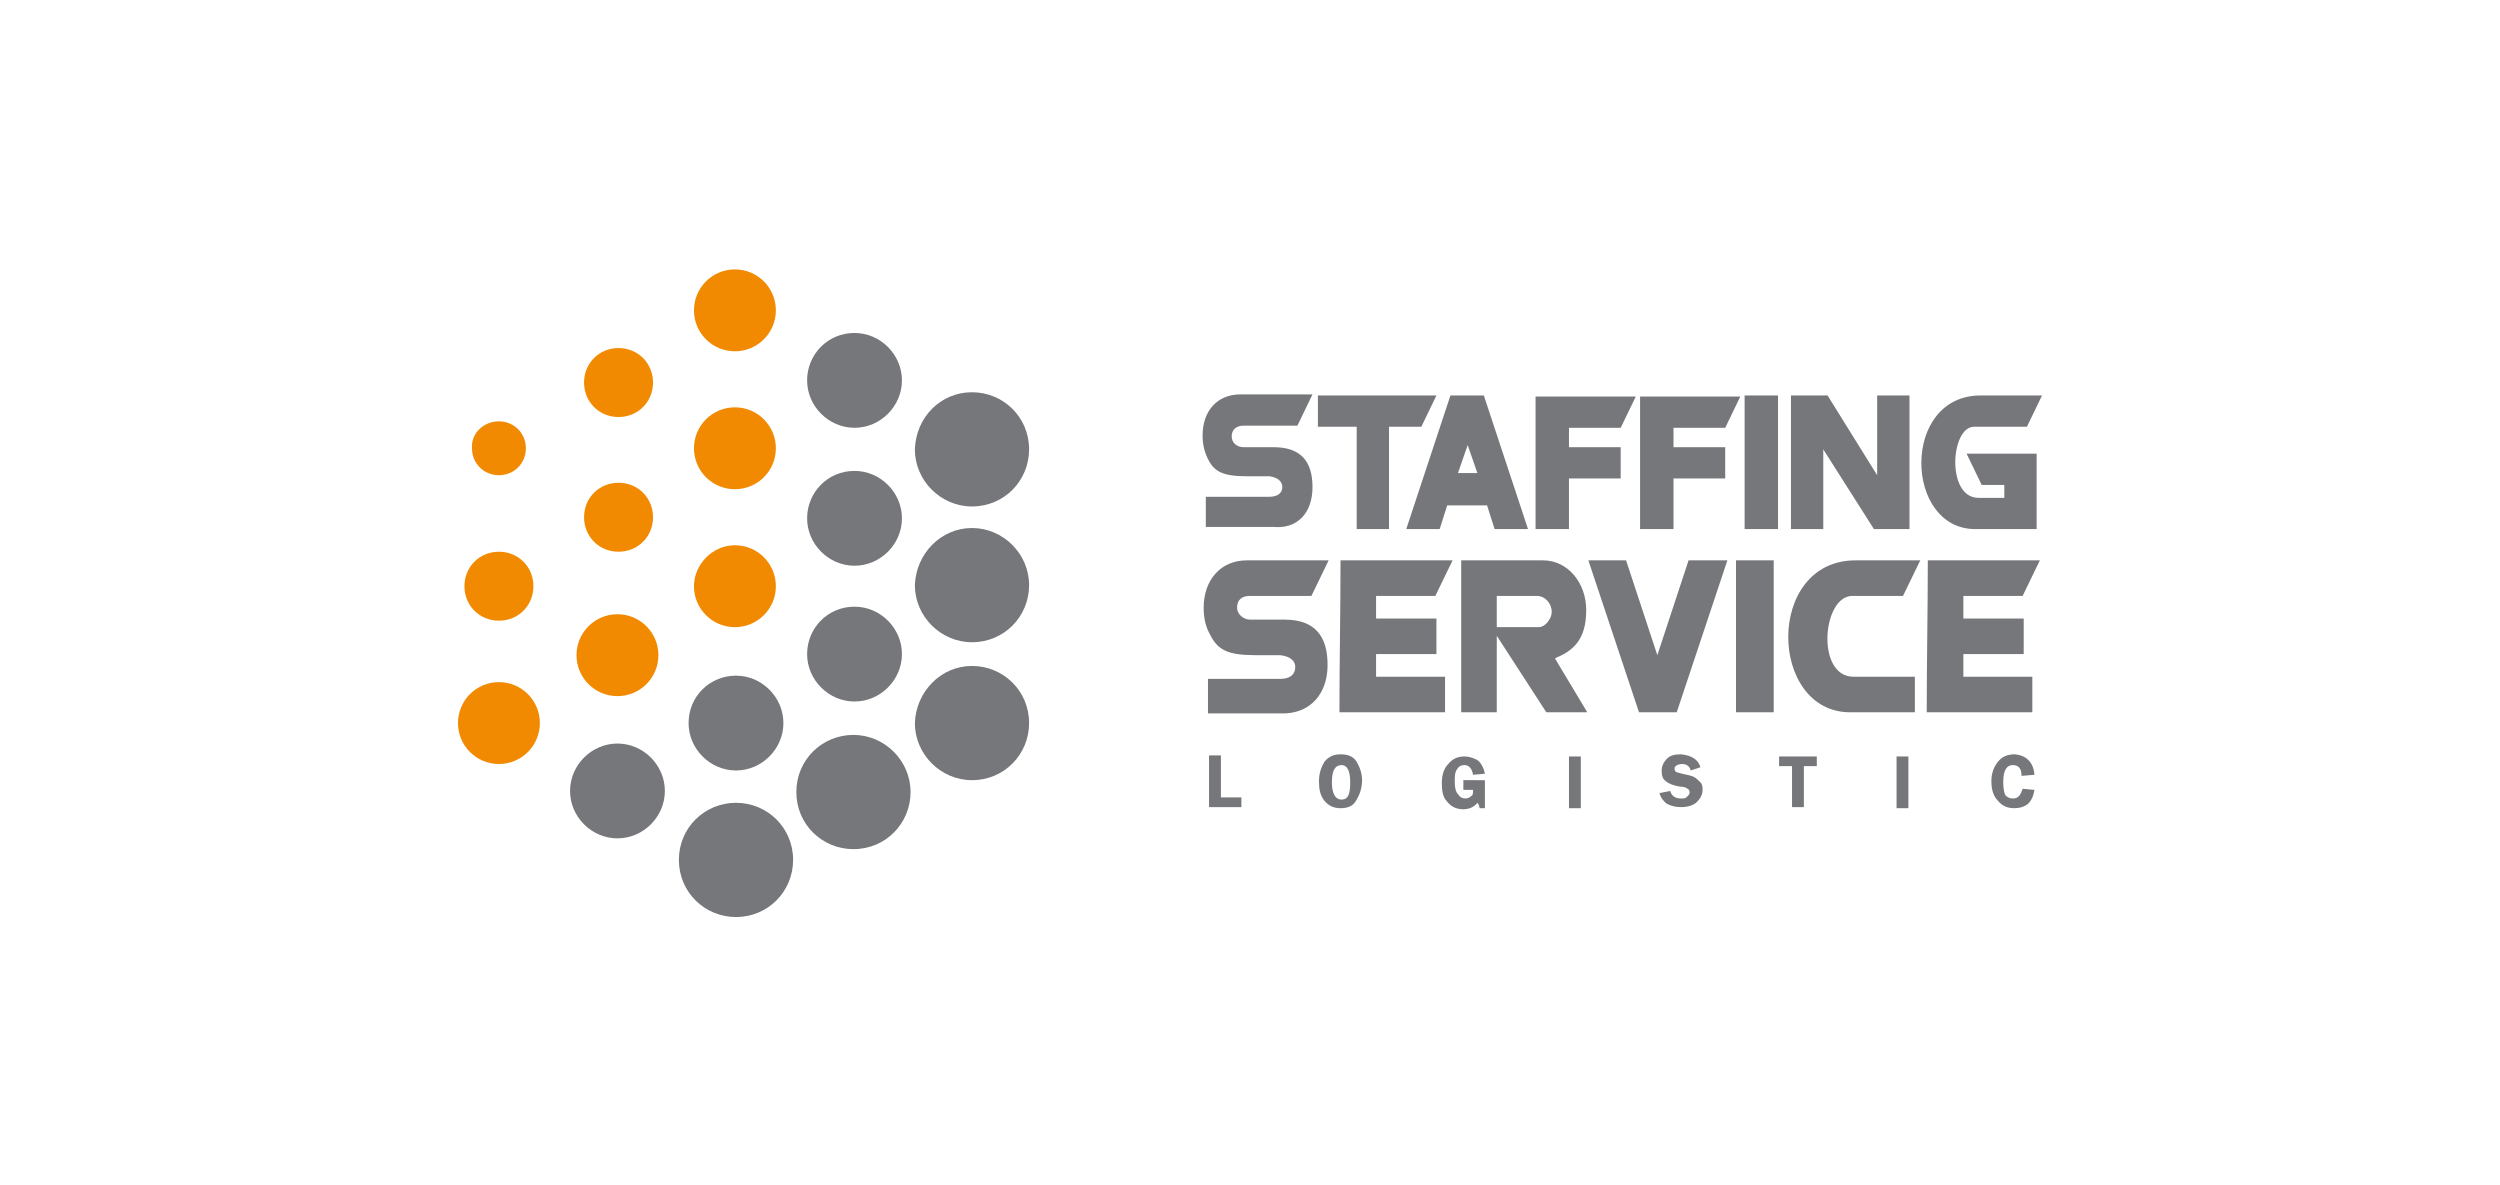
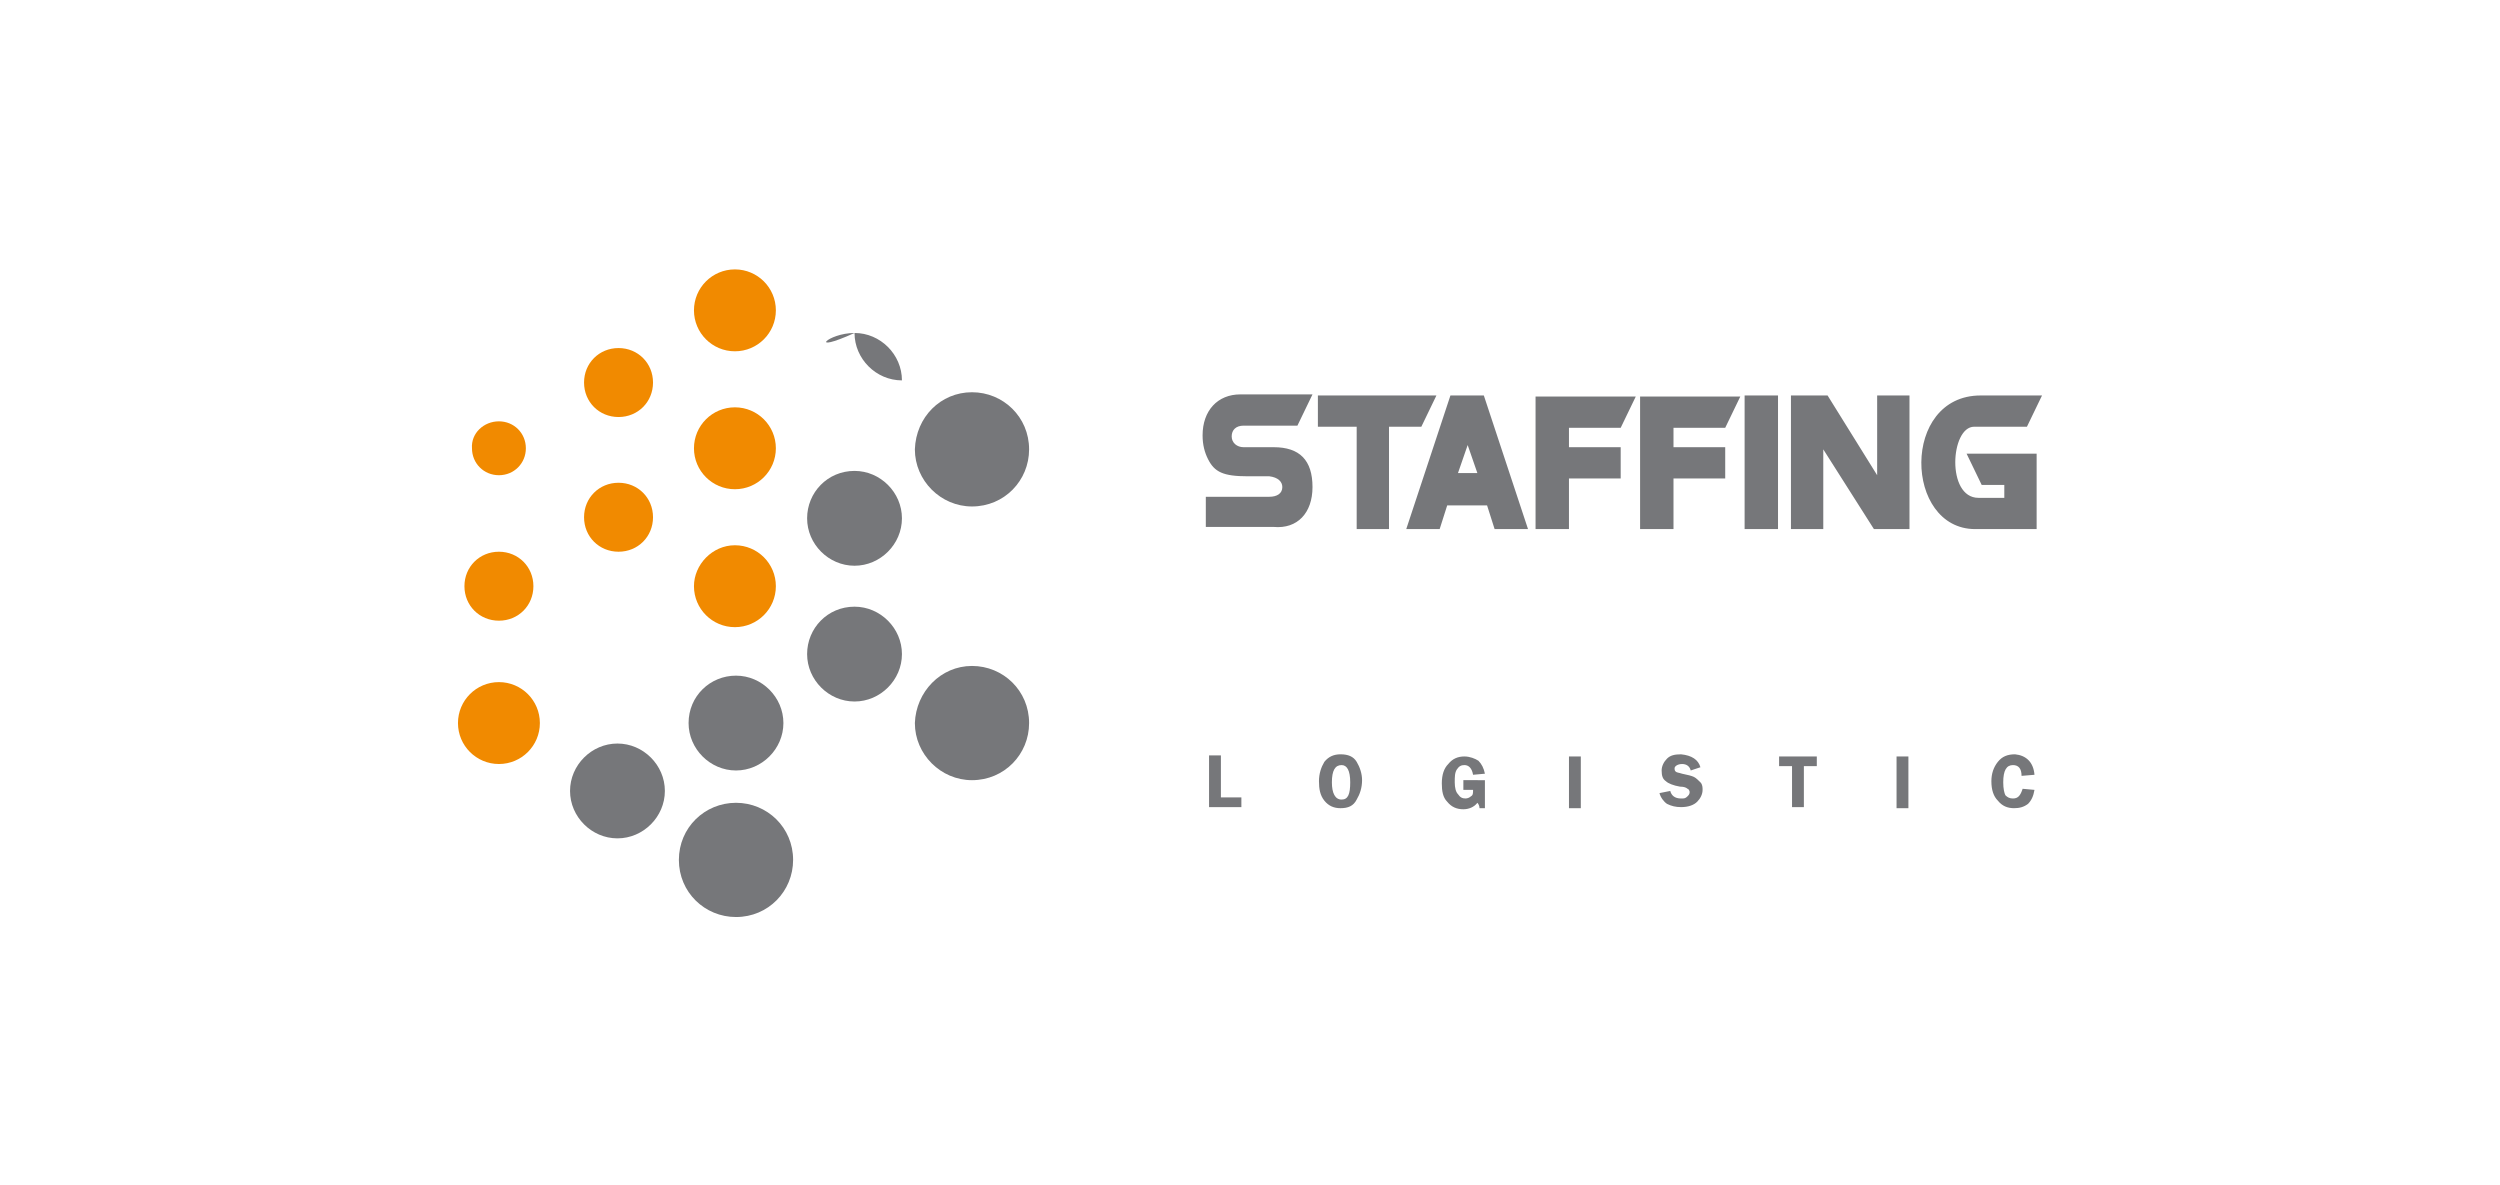
<svg xmlns="http://www.w3.org/2000/svg" version="1.1" x="0px" y="0px" viewBox="0 0 232 110" style="enable-background:new 0 0 232 110;" xml:space="preserve">
  <style type="text/css">
	.st0{display:none;}
	.st1{display:inline;}
	.st2{fill:#101820;}
	.st3{fill:#F18A00;}
	.st4{display:inline;opacity:0.5;fill:#009FE3;}
	.st5{fill:#FEFEFE;}
	.st6{fill:#FE8846;}
	.st7{fill:#FEF9F6;}
	.st8{fill:#FEFAF8;}
	.st9{fill:#8D9190;}
	.st10{fill:#8C908F;}
	.st11{fill:#8F9392;}
	.st12{fill:#919494;}
	.st13{fill:#8E9291;}
	.st14{fill:#929695;}
	.st15{fill:#919493;}
	.st16{fill:#FE985F;}
	.st17{fill:#FE985E;}
	.st18{fill:#FEFBFA;}
	.st19{fill:#FEFCFB;}
	.st20{fill:#FEFDFD;}
	.st21{fill:#FEEEE5;}
	.st22{fill:#FEF6F2;}
	.st23{fill:#FEF8F5;}
	.st24{fill:#FEF3ED;}
	.st25{fill:#FCFCFC;}
	.st26{fill:#F9F9F9;}
	.st27{fill:#FAFAFA;}
	.st28{fill:#F8F8F8;}
	
		.st29{display:inline;fill:none;stroke:#009FE3;stroke-width:2.5;stroke-linecap:round;stroke-linejoin:round;stroke-miterlimit:10;}
	.st30{fill:none;stroke:#009FE3;stroke-width:2.5;stroke-linecap:round;stroke-linejoin:round;stroke-miterlimit:10;}
	.st31{opacity:1.000000e-02;fill:#FFFFFF;}
	.st32{fill:none;stroke:#009FE3;stroke-width:1.771;stroke-linecap:round;stroke-linejoin:round;stroke-miterlimit:10;}
	.st33{fill-rule:evenodd;clip-rule:evenodd;fill:#D8D5D5;}
	.st34{fill-rule:evenodd;clip-rule:evenodd;fill:#EF7D00;}
	.st35{fill-rule:evenodd;clip-rule:evenodd;fill:#293A66;}
	.st36{fill:#EF7D00;}
	.st37{fill:#E2A834;}
	.st38{fill:#EBA900;}
	.st39{fill:#402020;}
	.st40{fill:#E65300;}
	.st41{fill:#FFFFFF;}
	.st42{fill-rule:evenodd;clip-rule:evenodd;fill:#6F6F6E;}
	.st43{fill-rule:evenodd;clip-rule:evenodd;fill:#83B427;}
	.st44{fill:#FF9800;}
	.st45{fill:#212322;}
	.st46{fill:#424242;}
	.st47{fill:#E20025;}
	.st48{fill:#005192;}
	.st49{fill:#FFED00;}
	.st50{fill:#0189F9;}
	.st51{fill:#232E48;}
	.st52{fill:#D1CCB4;}
	.st53{fill:#3DAE2B;}
	.st54{fill:#E43D30;}
	.st55{fill:#3D4543;}
	.st56{fill:#122C68;}
	.st57{fill:#F52328;}
	.st58{fill:#006580;}
	.st59{fill:#789904;}
	.st60{fill:#ED1C24;stroke:#ED1C24;stroke-width:0.992;}
	.st61{fill:#1554A0;}
	.st62{fill:#0098C5;}
	.st63{fill:#FFD800;}
	.st64{fill:#FAB900;}
	.st65{fill:#E73037;}
	.st66{fill:#00A2B8;}
	.st67{fill:#1AAEDB;}
	.st68{fill:#FFEB00;}
	.st69{fill:#E31419;}
	.st70{fill:#2B2D37;}
	.st71{fill:#043256;}
	.st72{fill:#FD7510;}
	.st73{fill:url(#SVGID_1_);}
	.st74{fill:#282826;}
	.st75{fill:#838484;}
	.st76{fill:#1D1E1C;}
	.st77{fill:#3C1152;}
	.st78{fill-rule:evenodd;clip-rule:evenodd;fill:#B32372;}
	.st79{fill:#17442A;}
	.st80{fill:#AF8B52;}
	.st81{fill:#E1AB43;}
	.st82{fill:#FCF0CA;}
	.st83{fill:#0F0907;}
	.st84{fill:#533729;}
	.st85{fill:#FCFAFA;}
	.st86{fill:#EA7024;}
	.st87{clip-path:url(#SVGID_3_);}
	.st88{fill:#202C45;}
	.st89{fill:#4F658E;}
	.st90{fill:#AFACA7;}
	.st91{fill:#0C5E98;}
	.st92{fill:#53C0E9;}
	.st93{fill:#E5017D;}
	.st94{fill:#FEEA53;}
	.st95{fill:#61B34C;}
	.st96{fill:#8460A6;}
	.st97{fill:#01012E;}
	.st98{fill:#AC8132;}
	.st99{filter:url(#Adobe_OpacityMaskFilter);}
	.st100{filter:url(#Adobe_OpacityMaskFilter_1_);}
	.st101{mask:url(#SVGID_8_);fill:url(#SVGID_9_);}
	.st102{opacity:0.8;fill:url(#SVGID_10_);}
	.st103{opacity:0.51;}
	.st104{filter:url(#Adobe_OpacityMaskFilter_2_);}
	.st105{filter:url(#Adobe_OpacityMaskFilter_3_);}
	.st106{mask:url(#SVGID_11_);fill:url(#SVGID_12_);}
	.st107{filter:url(#Adobe_OpacityMaskFilter_4_);}
	.st108{filter:url(#Adobe_OpacityMaskFilter_5_);}
	.st109{mask:url(#SVGID_13_);fill:url(#SVGID_14_);}
	.st110{fill:url(#SVGID_15_);}
	.st111{filter:url(#Adobe_OpacityMaskFilter_6_);}
	.st112{mask:url(#SVGID_16_);}
	.st113{fill:url(#SVGID_17_);}
	.st114{fill:url(#SVGID_18_);}
	.st115{opacity:0.9;fill:url(#SVGID_19_);}
	.st116{enable-background:new    ;}
	.st117{filter:url(#Adobe_OpacityMaskFilter_7_);}
	.st118{filter:url(#Adobe_OpacityMaskFilter_8_);}
	.st119{mask:url(#SVGID_20_);fill:url(#SVGID_21_);}
	.st120{opacity:0.5;fill:url(#SVGID_22_);}
	.st121{filter:url(#Adobe_OpacityMaskFilter_9_);}
	.st122{filter:url(#Adobe_OpacityMaskFilter_10_);}
	.st123{mask:url(#SVGID_23_);fill:url(#SVGID_24_);}
	.st124{opacity:0.5;fill:url(#SVGID_25_);}
	.st125{filter:url(#Adobe_OpacityMaskFilter_11_);}
	.st126{filter:url(#Adobe_OpacityMaskFilter_12_);}
	.st127{mask:url(#SVGID_26_);fill:url(#SVGID_27_);}
	.st128{opacity:0.5;fill:url(#SVGID_28_);}
	.st129{filter:url(#Adobe_OpacityMaskFilter_13_);}
	.st130{filter:url(#Adobe_OpacityMaskFilter_14_);}
	.st131{mask:url(#SVGID_29_);fill:url(#SVGID_30_);}
	.st132{opacity:0.5;fill:url(#SVGID_31_);}
	.st133{filter:url(#Adobe_OpacityMaskFilter_15_);}
	.st134{filter:url(#Adobe_OpacityMaskFilter_16_);}
	.st135{mask:url(#SVGID_32_);fill:url(#SVGID_33_);}
	.st136{fill:url(#SVGID_34_);}
	.st137{filter:url(#Adobe_OpacityMaskFilter_17_);}
	.st138{filter:url(#Adobe_OpacityMaskFilter_18_);}
	.st139{mask:url(#SVGID_35_);fill:url(#SVGID_36_);}
	.st140{opacity:0.5;fill:url(#SVGID_37_);}
	.st141{filter:url(#Adobe_OpacityMaskFilter_19_);}
	.st142{filter:url(#Adobe_OpacityMaskFilter_20_);}
	.st143{mask:url(#SVGID_38_);fill:url(#SVGID_39_);}
	.st144{opacity:0.5;fill:url(#SVGID_40_);}
	.st145{filter:url(#Adobe_OpacityMaskFilter_21_);}
	.st146{filter:url(#Adobe_OpacityMaskFilter_22_);}
	.st147{mask:url(#SVGID_41_);fill:url(#SVGID_42_);}
	.st148{opacity:0.5;fill:url(#SVGID_43_);}
	.st149{filter:url(#Adobe_OpacityMaskFilter_23_);}
	.st150{filter:url(#Adobe_OpacityMaskFilter_24_);}
	.st151{mask:url(#SVGID_44_);fill:url(#SVGID_45_);}
	.st152{opacity:0.5;fill:url(#SVGID_46_);}
	.st153{filter:url(#Adobe_OpacityMaskFilter_25_);}
	.st154{filter:url(#Adobe_OpacityMaskFilter_26_);}
	.st155{mask:url(#SVGID_47_);fill:url(#SVGID_48_);}
	.st156{opacity:0.5;fill:url(#SVGID_49_);}
	.st157{filter:url(#Adobe_OpacityMaskFilter_27_);}
	.st158{filter:url(#Adobe_OpacityMaskFilter_28_);}
	.st159{mask:url(#SVGID_50_);fill:url(#SVGID_51_);}
	.st160{opacity:0.5;fill:url(#SVGID_52_);}
	.st161{fill-rule:evenodd;clip-rule:evenodd;fill:#F96E6E;}
	.st162{fill-rule:evenodd;clip-rule:evenodd;fill:#400000;}
	.st163{fill-rule:evenodd;clip-rule:evenodd;fill:#FF8585;}
	.st164{fill-rule:evenodd;clip-rule:evenodd;fill:#FF7F7F;}
	.st165{fill-rule:evenodd;clip-rule:evenodd;fill:#FF7D7D;}
	.st166{fill-rule:evenodd;clip-rule:evenodd;fill:#FF7878;}
	.st167{fill-rule:evenodd;clip-rule:evenodd;fill:#FF7373;}
	.st168{fill-rule:evenodd;clip-rule:evenodd;fill:#FF7070;}
	.st169{fill-rule:evenodd;clip-rule:evenodd;fill:#FF6B6B;}
	.st170{fill-rule:evenodd;clip-rule:evenodd;fill:#FF6363;}
	.st171{fill-rule:evenodd;clip-rule:evenodd;fill:#FF5E5E;}
	.st172{fill-rule:evenodd;clip-rule:evenodd;fill:#FF5757;}
	.st173{fill-rule:evenodd;clip-rule:evenodd;fill:#F54949;}
	.st174{fill-rule:evenodd;clip-rule:evenodd;fill:#ED4040;}
	.st175{fill-rule:evenodd;clip-rule:evenodd;fill:#E63737;}
	.st176{fill-rule:evenodd;clip-rule:evenodd;fill:#DB2C2C;}
	.st177{fill-rule:evenodd;clip-rule:evenodd;fill:#CF1F1F;}
	.st178{fill-rule:evenodd;clip-rule:evenodd;fill:#CC1D1D;}
	.st179{fill-rule:evenodd;clip-rule:evenodd;fill:#C21313;}
	.st180{fill-rule:evenodd;clip-rule:evenodd;fill:#BF1111;}
	.st181{fill-rule:evenodd;clip-rule:evenodd;fill:#B50909;}
	.st182{fill-rule:evenodd;clip-rule:evenodd;fill:#AD0303;}
	.st183{fill-rule:evenodd;clip-rule:evenodd;fill:#A60000;}
	.st184{fill-rule:evenodd;clip-rule:evenodd;fill:#9C0000;}
	.st185{fill-rule:evenodd;clip-rule:evenodd;fill:#940000;}
	.st186{fill-rule:evenodd;clip-rule:evenodd;fill:#870000;}
	.st187{fill-rule:evenodd;clip-rule:evenodd;fill:#7A0000;}
	.st188{fill-rule:evenodd;clip-rule:evenodd;fill:#6E0000;}
	.st189{fill-rule:evenodd;clip-rule:evenodd;fill:#660000;}
	.st190{fill-rule:evenodd;clip-rule:evenodd;fill:#590000;}
	.st191{fill-rule:evenodd;clip-rule:evenodd;fill:#4F0000;}
	.st192{fill-rule:evenodd;clip-rule:evenodd;fill:#420000;}
	.st193{fill-rule:evenodd;clip-rule:evenodd;fill:url(#SVGID_53_);}
	.st194{fill-rule:evenodd;clip-rule:evenodd;fill:url(#SVGID_54_);}
	.st195{fill:#E30613;}
	.st196{fill:#9D9D9C;}
	.st197{fill-rule:evenodd;clip-rule:evenodd;fill:#2A29F1;}
	.st198{fill-rule:evenodd;clip-rule:evenodd;fill:#E03032;}
	.st199{fill:#E30613;stroke:#E30613;stroke-width:0.829;stroke-miterlimit:22.926;}
	.st200{fill:url(#SVGID_55_);}
	.st201{fill:url(#SVGID_56_);}
	.st202{fill:url(#SVGID_57_);}
	.st203{fill:#1D1D1B;}
	.st204{fill:#84232C;}
	.st205{fill-rule:evenodd;clip-rule:evenodd;fill:#99CC00;}
	.st206{fill-rule:evenodd;clip-rule:evenodd;}
	.st207{fill:#F5B63E;}
	.st208{fill:#9B999E;}
	.st209{fill:#610C15;}
	.st210{clip-path:url(#SVGID_59_);}
	.st211{fill:#A12C38;}
	.st212{fill:#F02F47;}
	.st213{display:none;fill:#F9D4A8;}
	.st214{display:none;fill:#EB802D;}
	.st215{display:none;fill:#E66113;}
	.st216{opacity:0.26;fill:#D14E26;}
	.st217{fill:#FF686E;}
	.st218{display:none;fill:#C72633;}
	.st219{display:inline;fill:#005F48;}
	.st220{display:inline;fill:#004633;}
	.st221{display:inline;fill:#FBEBEC;}
	.st222{display:inline;fill:#FDF7F2;}
	.st223{display:inline;fill:#550C06;}
	.st224{display:inline;opacity:0.4;fill:#532910;}
	.st225{fill:#EBC6B2;}
	.st226{fill:#B89889;}
	.st227{opacity:0.32;fill:#66473B;}
	.st228{fill:#A1877E;}
	.st229{fill:#005F48;}
	.st230{fill:#FDF7F2;}
	.st231{display:inline;fill:#9B999E;}
	.st232{display:inline;fill:#AFAEB4;}
	.st233{display:inline;fill:#727276;}
	.st234{display:inline;fill:#88868B;}
	.st235{display:none;fill:#E24334;}
	.st236{fill:#A4C766;}
	.st237{fill:#965C2D;}
	.st238{fill:#5AA12A;}
	.st239{fill:#6AAF26;}
	.st240{fill:#7AB428;}
	.st241{fill:#4A8A2C;}
	.st242{fill:#1F140F;}
	.st243{fill:#124494;stroke:#FFFFFF;stroke-width:0.538;stroke-miterlimit:10;}
	.st244{fill:#00358D;stroke:#FFFFFF;stroke-width:0.538;stroke-miterlimit:10;}
	.st245{fill:#001880;stroke:#FFFFFF;stroke-width:0.215;stroke-miterlimit:10;}
	.st246{clip-path:url(#SVGID_61_);}
	.st247{clip-path:url(#SVGID_63_);}
	.st248{fill-rule:evenodd;clip-rule:evenodd;fill:#203B8F;}
	.st249{fill-rule:evenodd;clip-rule:evenodd;fill:#FFFFFF;}
	.st250{fill-rule:evenodd;clip-rule:evenodd;fill:#E20613;}
	.st251{fill:#203B8F;}
	.st252{fill:url(#SVGID_64_);}
	.st253{fill:url(#SVGID_65_);}
	.st254{fill:url(#SVGID_66_);}
	.st255{fill:url(#SVGID_67_);}
	.st256{fill:url(#SVGID_68_);}
	.st257{fill:url(#SVGID_69_);}
	.st258{fill:url(#SVGID_70_);}
	.st259{fill:url(#SVGID_71_);}
	.st260{fill:url(#SVGID_72_);}
	.st261{fill:url(#SVGID_73_);}
	.st262{fill:url(#SVGID_74_);}
	.st263{fill:#F4436C;}
	.st264{fill-rule:evenodd;clip-rule:evenodd;fill:#D0D2D3;stroke:#0A5088;stroke-width:8.268089e-02;stroke-miterlimit:22.926;}
	.st265{fill-rule:evenodd;clip-rule:evenodd;fill:#FDBE16;}
	.st266{fill-rule:evenodd;clip-rule:evenodd;fill:#C3CE2F;}
	.st267{fill-rule:evenodd;clip-rule:evenodd;fill:#28B8EB;}
	.st268{fill-rule:evenodd;clip-rule:evenodd;fill:#2992D0;}
	.st269{fill-rule:evenodd;clip-rule:evenodd;fill:#008353;}
	.st270{fill-rule:evenodd;clip-rule:evenodd;fill:#DF0C85;}
	.st271{fill-rule:evenodd;clip-rule:evenodd;fill:#C02126;}
	.st272{fill-rule:evenodd;clip-rule:evenodd;fill:#AB1F69;}
	.st273{fill:#C02126;}
	.st274{fill:#2A4DA0;}
	.st275{fill:#262122;}
	.st276{fill:url(#SVGID_75_);}
	.st277{fill:url(#SVGID_76_);}
	.st278{fill:url(#SVGID_77_);}
	.st279{fill:url(#SVGID_78_);}
	.st280{fill:#636365;}
	.st281{fill:#53A246;}
	.st282{fill:#334688;}
	.st283{fill:#CF242B;}
	.st284{fill:#E7882E;}
	.st285{fill:#282828;}
	.st286{fill:#575756;}
	.st287{fill:#D10E32;}
	.st288{fill:#0048A1;}
	.st289{fill:#315685;}
	.st290{fill:#0064A8;}
	.st291{fill:#EE7339;}
	.st292{fill:url(#SVGID_79_);}
	.st293{fill:url(#SVGID_80_);}
	.st294{fill:url(#SVGID_81_);}
	.st295{fill:#E30D1A;}
	.st296{fill:#D21030;}
	.st297{fill:#0E7DC0;}
	.st298{fill:#4AAC36;}
	.st299{fill:#FFDA05;}
	.st300{fill-rule:evenodd;clip-rule:evenodd;fill:#F18A00;}
	.st301{fill-rule:evenodd;clip-rule:evenodd;fill:#76777A;}
	.st302{fill:#76777A;}
	.st303{fill:#FDC801;}
	.st304{fill-rule:evenodd;clip-rule:evenodd;fill:#009845;}
	.st305{fill:#009845;}
	.st306{fill-rule:evenodd;clip-rule:evenodd;fill:url(#SVGID_82_);}
	.st307{fill-rule:evenodd;clip-rule:evenodd;fill:url(#SVGID_83_);}
	.st308{fill:#25354F;}
	.st309{fill:#0A0B0E;}
	.st310{fill:url(#SVGID_84_);}
	.st311{fill:url(#SVGID_85_);}
	.st312{fill:url(#SVGID_86_);}
	.st313{fill:url(#SVGID_87_);}
	.st314{fill:url(#SVGID_88_);}
	.st315{fill:url(#SVGID_89_);}
	.st316{fill:url(#SVGID_90_);}
	.st317{fill:url(#SVGID_91_);}
	.st318{fill:url(#SVGID_92_);}
	.st319{fill:url(#SVGID_93_);}
	.st320{fill:url(#SVGID_94_);}
	.st321{fill:url(#SVGID_95_);}
	.st322{fill:url(#SVGID_96_);}
	.st323{fill:url(#SVGID_97_);}
	.st324{fill:url(#SVGID_98_);}
	.st325{fill:url(#SVGID_99_);}
	.st326{fill:url(#SVGID_100_);}
	.st327{fill:url(#SVGID_101_);}
	.st328{fill:url(#SVGID_102_);}
	.st329{fill:url(#SVGID_103_);}
	.st330{fill:url(#SVGID_104_);}
	.st331{fill:url(#SVGID_105_);}
	.st332{fill:url(#SVGID_106_);}
	.st333{fill:url(#SVGID_107_);}
	.st334{fill:url(#SVGID_108_);}
	.st335{fill:url(#SVGID_109_);}
	.st336{fill:url(#SVGID_110_);}
	.st337{fill:url(#SVGID_111_);}
	.st338{fill:url(#SVGID_112_);}
	.st339{fill:url(#SVGID_113_);}
	.st340{fill:#EC0928;}
	.st341{fill:#3AAA35;}
	.st342{fill:#F39200;}
	.st343{fill:#F39405;}
	.st344{fill:#ED1B38;}
	.st345{fill:#EC0A29;}
	.st346{fill:#373286;}
	.st347{fill:#4D7BBD;}
	.st348{fill:#4878BB;}
	.st349{fill:url(#SVGID_114_);}
	.st350{fill:url(#SVGID_115_);}
	.st351{fill:url(#SVGID_116_);}
	.st352{fill:url(#SVGID_117_);}
	.st353{fill:url(#SVGID_118_);}
	.st354{fill:url(#SVGID_119_);}
	.st355{fill:url(#SVGID_120_);}
	.st356{fill:url(#SVGID_121_);}
	.st357{fill:url(#SVGID_122_);}
	.st358{fill:url(#SVGID_123_);}
	.st359{fill:#1D3C73;}
	.st360{opacity:0;fill:none;stroke:#FFFFFF;stroke-width:0.23;stroke-miterlimit:10;}
	.st361{fill:#01AEDD;}
	.st362{fill:#40ACD6;}
	.st363{fill:#97989B;}
	.st364{fill:#1D252C;}
	.st365{fill:#EA0029;}
	.st366{fill:#929292;}
	.st367{fill:none;stroke:#777777;stroke-width:1.771;stroke-linecap:round;stroke-linejoin:round;stroke-miterlimit:10;}
	.st368{fill:#A4A4A4;}
	.st369{fill:#141414;}
	.st370{fill:#AEAEAE;}
	.st371{fill-rule:evenodd;clip-rule:evenodd;fill:#D6D6D6;}
	.st372{fill-rule:evenodd;clip-rule:evenodd;fill:#919191;}
	.st373{fill-rule:evenodd;clip-rule:evenodd;fill:#3A3A3A;}
	.st374{fill:#919191;}
	.st375{fill:#ADADAD;}
	.st376{fill:#BEBEBE;}
	.st377{fill:#2B2B2B;}
	.st378{fill:#8F8F8F;}
</style>
  <g id="Capa_1" class="st0">
</g>
  <g id="Capa_2">
-     <rect x="0" class="st31" width="232" height="110" />
-   </g>
+     </g>
  <g id="Capa_3">
    <g>
      <g>
        <g>
          <path class="st300" d="M46.3,63.3c2.1,0,3.8,1.7,3.8,3.8c0,2.1-1.7,3.8-3.8,3.8s-3.8-1.7-3.8-3.8C42.5,65,44.2,63.3,46.3,63.3      L46.3,63.3z" />
          <path class="st300" d="M46.3,51.2c1.8,0,3.2,1.4,3.2,3.2c0,1.8-1.4,3.2-3.2,3.2s-3.2-1.4-3.2-3.2C43.1,52.6,44.5,51.2,46.3,51.2      L46.3,51.2z" />
          <path class="st300" d="M57.4,44.8c1.8,0,3.2,1.4,3.2,3.2c0,1.8-1.4,3.2-3.2,3.2s-3.2-1.4-3.2-3.2C54.2,46.2,55.6,44.8,57.4,44.8      L57.4,44.8z" />
          <path class="st300" d="M57.4,32.3c1.8,0,3.2,1.4,3.2,3.2s-1.4,3.2-3.2,3.2s-3.2-1.4-3.2-3.2S55.6,32.3,57.4,32.3L57.4,32.3z" />
          <path class="st300" d="M46.3,39.1c1.4,0,2.5,1.1,2.5,2.5c0,1.4-1.1,2.5-2.5,2.5s-2.5-1.1-2.5-2.5C43.7,40.2,44.9,39.1,46.3,39.1      L46.3,39.1z" />
-           <path class="st300" d="M57.3,57c2.1,0,3.8,1.7,3.8,3.8c0,2.1-1.7,3.8-3.8,3.8c-2.1,0-3.8-1.7-3.8-3.8C53.5,58.7,55.2,57,57.3,57      L57.3,57z" />
          <path class="st300" d="M68.2,50.6c2.1,0,3.8,1.7,3.8,3.8c0,2.1-1.7,3.8-3.8,3.8c-2.1,0-3.8-1.7-3.8-3.8      C64.4,52.4,66.1,50.6,68.2,50.6L68.2,50.6z" />
          <path class="st300" d="M68.2,37.8c2.1,0,3.8,1.7,3.8,3.8c0,2.1-1.7,3.8-3.8,3.8c-2.1,0-3.8-1.7-3.8-3.8      C64.4,39.5,66.1,37.8,68.2,37.8L68.2,37.8z" />
          <path class="st300" d="M68.2,25c2.1,0,3.8,1.7,3.8,3.8c0,2.1-1.7,3.8-3.8,3.8c-2.1,0-3.8-1.7-3.8-3.8C64.4,26.7,66.1,25,68.2,25      L68.2,25z" />
        </g>
        <g>
          <path class="st301" d="M68.3,74.5c2.9,0,5.3,2.3,5.3,5.3c0,2.9-2.3,5.3-5.3,5.3c-2.9,0-5.3-2.3-5.3-5.3      C63,76.8,65.4,74.5,68.3,74.5L68.3,74.5z" />
          <path class="st301" d="M57.3,69c2.4,0,4.4,2,4.4,4.4c0,2.4-2,4.4-4.4,4.4c-2.4,0-4.4-2-4.4-4.4C52.9,71,54.9,69,57.3,69L57.3,69      z" />
          <path class="st301" d="M68.3,62.7c2.4,0,4.4,2,4.4,4.4c0,2.4-2,4.4-4.4,4.4c-2.4,0-4.4-2-4.4-4.4C63.9,64.6,65.9,62.7,68.3,62.7      L68.3,62.7z" />
          <path class="st301" d="M79.3,56.3c2.4,0,4.4,2,4.4,4.4c0,2.4-2,4.4-4.4,4.4c-2.4,0-4.4-2-4.4-4.4C74.9,58.3,76.8,56.3,79.3,56.3      L79.3,56.3z" />
          <path class="st301" d="M79.3,43.7c2.4,0,4.4,2,4.4,4.4c0,2.4-2,4.4-4.4,4.4c-2.4,0-4.4-2-4.4-4.4C74.9,45.7,76.8,43.7,79.3,43.7      L79.3,43.7z" />
-           <path class="st301" d="M79.3,30.9c2.4,0,4.4,2,4.4,4.4c0,2.4-2,4.4-4.4,4.4c-2.4,0-4.4-2-4.4-4.4C74.9,32.9,76.8,30.9,79.3,30.9      L79.3,30.9z" />
-           <path class="st301" d="M79.2,68.2c2.9,0,5.3,2.4,5.3,5.3c0,2.9-2.3,5.3-5.3,5.3c-2.9,0-5.3-2.3-5.3-5.3      C73.9,70.5,76.3,68.2,79.2,68.2L79.2,68.2z" />
+           <path class="st301" d="M79.3,30.9c2.4,0,4.4,2,4.4,4.4c-2.4,0-4.4-2-4.4-4.4C74.9,32.9,76.8,30.9,79.3,30.9      L79.3,30.9z" />
          <path class="st301" d="M90.2,61.8c2.9,0,5.3,2.3,5.3,5.3c0,2.9-2.3,5.3-5.3,5.3c-2.9,0-5.3-2.4-5.3-5.3      C85,64.2,87.3,61.8,90.2,61.8L90.2,61.8z" />
-           <path class="st301" d="M90.2,49c2.9,0,5.3,2.4,5.3,5.3c0,2.9-2.3,5.3-5.3,5.3c-2.9,0-5.3-2.4-5.3-5.3C85,51.4,87.3,49,90.2,49      L90.2,49z" />
          <path class="st301" d="M90.2,36.4c2.9,0,5.3,2.3,5.3,5.3c0,2.9-2.3,5.3-5.3,5.3c-2.9,0-5.3-2.4-5.3-5.3      C85,38.7,87.3,36.4,90.2,36.4L90.2,36.4z" />
        </g>
      </g>
      <g>
        <path class="st302" d="M182.5,42.1l1.4,2.9h2.1v1.2h-2.4c-3,0-2.6-6.6-0.4-6.6h4.9l1.4-2.9h-5.7c-7.4,0-7.1,12.4-0.5,12.4h5.7v-7     H182.5z M121.8,45.2c0-2.5-1.2-3.7-3.6-3.7h-2.8c-0.6,0-1.1-0.4-1.1-1c0-0.6,0.4-1,1.1-1l5,0l1.4-2.9h-6.7     c-2.1,0-3.5,1.5-3.5,3.8c0,0.9,0.2,1.6,0.5,2.2c0.6,1.2,1.4,1.6,3.7,1.6h1.3c0.3,0,0.5,0,0.7,0c0.8,0.1,1.2,0.5,1.2,1     c0,0.6-0.5,0.9-1.2,0.9h-5.9v2.8h6.3C120.4,49.1,121.8,47.6,121.8,45.2L121.8,45.2z M122.3,36.7v2.9h3.6v9.5h3v-9.5h3l1.4-2.9     H122.3z M137.7,36.7h-3.1l-4.1,12.4h3.1l0.7-2.2h1.7h1.2h0.8l0.7,2.2h3.1L137.7,36.7z M135.3,43.9l0.9-2.6l0.9,2.6H135.3z      M142.5,36.7v12.4h3.1v-4.7h4.8v-2.9h-4.8v-1.8h4.8l1.4-2.9H142.5z M152.2,36.7v12.4h3.1v-4.7h4.8v-2.9h-4.8v-1.8h4.8l1.4-2.9     H152.2z M165,36.7h-3.1v12.4h3.1V36.7z M177.2,36.7h-3v7.4l-4.6-7.4h-3.4v12.4h3v-7.4l4.7,7.4h3.3V36.7z" />
        <path class="st302" d="M113.3,74h1.9v0.9h-3v-4.8h1.1V74z M124.4,75c-0.6,0-1.1-0.2-1.5-0.7c-0.4-0.5-0.5-1.1-0.5-1.8     c0-0.7,0.2-1.3,0.5-1.8c0.4-0.5,0.9-0.7,1.5-0.7c0.7,0,1.2,0.2,1.5,0.7c0.3,0.5,0.5,1.1,0.5,1.7c0,0.7-0.2,1.3-0.5,1.8     C125.6,74.8,125.1,75,124.4,75L124.4,75z M124.5,71c-0.6,0-0.9,0.5-0.9,1.6c0,1,0.3,1.6,0.9,1.6c0.6,0,0.8-0.5,0.8-1.6     C125.3,71.5,125,71,124.5,71L124.5,71z M137.8,72.4v2.6h-0.5c0-0.2-0.1-0.4-0.2-0.5c-0.3,0.4-0.8,0.6-1.3,0.6     c-0.6,0-1.1-0.2-1.5-0.7c-0.4-0.4-0.5-1-0.5-1.7c0-0.8,0.2-1.4,0.6-1.8c0.4-0.5,0.9-0.7,1.5-0.7c0.5,0,1,0.2,1.3,0.4     c0.3,0.3,0.5,0.7,0.6,1.2l-1.1,0.1c-0.1-0.6-0.4-0.9-0.8-0.9c-0.3,0-0.5,0.1-0.7,0.4s-0.2,0.7-0.2,1.2c0,0.5,0.1,0.9,0.3,1.1     c0.2,0.3,0.4,0.4,0.7,0.4c0.2,0,0.4-0.1,0.5-0.2c0.2-0.1,0.2-0.3,0.2-0.6h-0.9v-0.9H137.8z M146.7,70.2v4.8h-1.1v-4.8H146.7z      M157.8,71.2l-0.9,0.3c-0.1-0.4-0.4-0.6-0.8-0.6c-0.4,0-0.7,0.2-0.7,0.4c0,0.1,0,0.2,0.1,0.3c0.1,0.1,0.3,0.1,0.6,0.2     c0.5,0.1,0.9,0.2,1.1,0.3c0.2,0.1,0.4,0.3,0.6,0.5c0.2,0.2,0.2,0.5,0.2,0.7c0,0.4-0.2,0.8-0.5,1.1c-0.3,0.3-0.8,0.5-1.5,0.5     c-0.5,0-0.9-0.1-1.3-0.3c-0.3-0.2-0.6-0.6-0.7-1l1-0.2c0.1,0.4,0.4,0.7,1,0.7c0.3,0,0.4,0,0.6-0.2c0.1-0.1,0.2-0.2,0.2-0.4     c0-0.1-0.1-0.3-0.2-0.3c-0.1-0.1-0.3-0.2-0.7-0.2c-0.6-0.1-1.1-0.3-1.3-0.5c-0.3-0.2-0.4-0.5-0.4-1c0-0.4,0.2-0.8,0.5-1.1     c0.3-0.3,0.7-0.4,1.3-0.4C157,70.1,157.6,70.5,157.8,71.2L157.8,71.2z M168.6,70.2v0.9h-1.2v3.8h-1.1v-3.8h-1.2v-0.9H168.6z      M177.1,70.2v4.8H176v-4.8H177.1z M188.8,71.9l-1.2,0.1c0-0.7-0.3-1-0.8-1c-0.6,0-0.9,0.5-0.9,1.6c0,0.6,0.1,1,0.2,1.2     c0.2,0.2,0.4,0.3,0.7,0.3c0.5,0,0.7-0.3,0.9-0.9l1.1,0.1c-0.1,0.6-0.3,1-0.6,1.3c-0.4,0.3-0.8,0.4-1.3,0.4     c-0.6,0-1.1-0.2-1.5-0.7c-0.4-0.4-0.6-1-0.6-1.8c0-0.7,0.2-1.3,0.6-1.8c0.4-0.5,0.9-0.7,1.6-0.7C188,70.1,188.7,70.7,188.8,71.9     L188.8,71.9z" />
-         <path class="st302" d="M172.2,52c-8.4,0-8.1,14.1-0.5,14.1h6v-3.3H172c-3.5,0-2.9-7.5-0.1-7.5h4.7l1.6-3.3H172.2z M188.6,62.8     h-6.4v-2.1h5.6v-3.3h-5.6v-2.1h5.5l1.6-3.3h-7.1h-3.3c0,4.7-0.1,9.4-0.1,14.1h0.1h3.3h6.4V62.8z M123.2,61.7c0-2.8-1.3-4.2-4-4.2     h-3.2c-0.6,0-1.2-0.5-1.2-1.1c0-0.7,0.4-1.1,1.2-1.1l5.7,0l1.6-3.3h-7.6c-2.4,0-4,1.8-4,4.4c0,1,0.2,1.8,0.6,2.5     c0.7,1.4,1.6,1.9,4.2,1.9h1.5c0.4,0,0.6,0,0.8,0c0.9,0.1,1.4,0.5,1.4,1.1c0,0.7-0.5,1.1-1.4,1.1h-6.7v3.2h7.2     C121.6,66.1,123.2,64.4,123.2,61.7L123.2,61.7z M134.1,62.8h-6.4v-2.1h5.6v-3.3h-5.6v-2.1h5.5l1.6-3.3h-7.1h-3.3     c0,4.7-0.1,9.4-0.1,14.1h0.1h3.3h6.4V62.8z M144,56.8c0,0.6-0.6,1.4-1.2,1.4h-3.9v-2.9h3.7C143.4,55.3,144,56,144,56.8L144,56.8z      M144.3,61.1c0.1,0,0.1-0.1,0.2-0.1c1.9-0.8,2.7-2.1,2.7-4.4c0-2.5-1.7-4.6-4-4.6h-7.6v14.1h3.3v-7.1l4.6,7.1h3.8L144.3,61.1z      M156.7,52l-2.9,8.8l-2.9-8.8h-3.5l4.7,14.1h3.5l4.7-14.1H156.7z M164.6,52h-3.5v14.1h3.5V52z" />
      </g>
    </g>
  </g>
  <g id="Capa_3_copia_2" class="st0">
</g>
  <g id="Capa_3_copia" class="st0">
</g>
</svg>